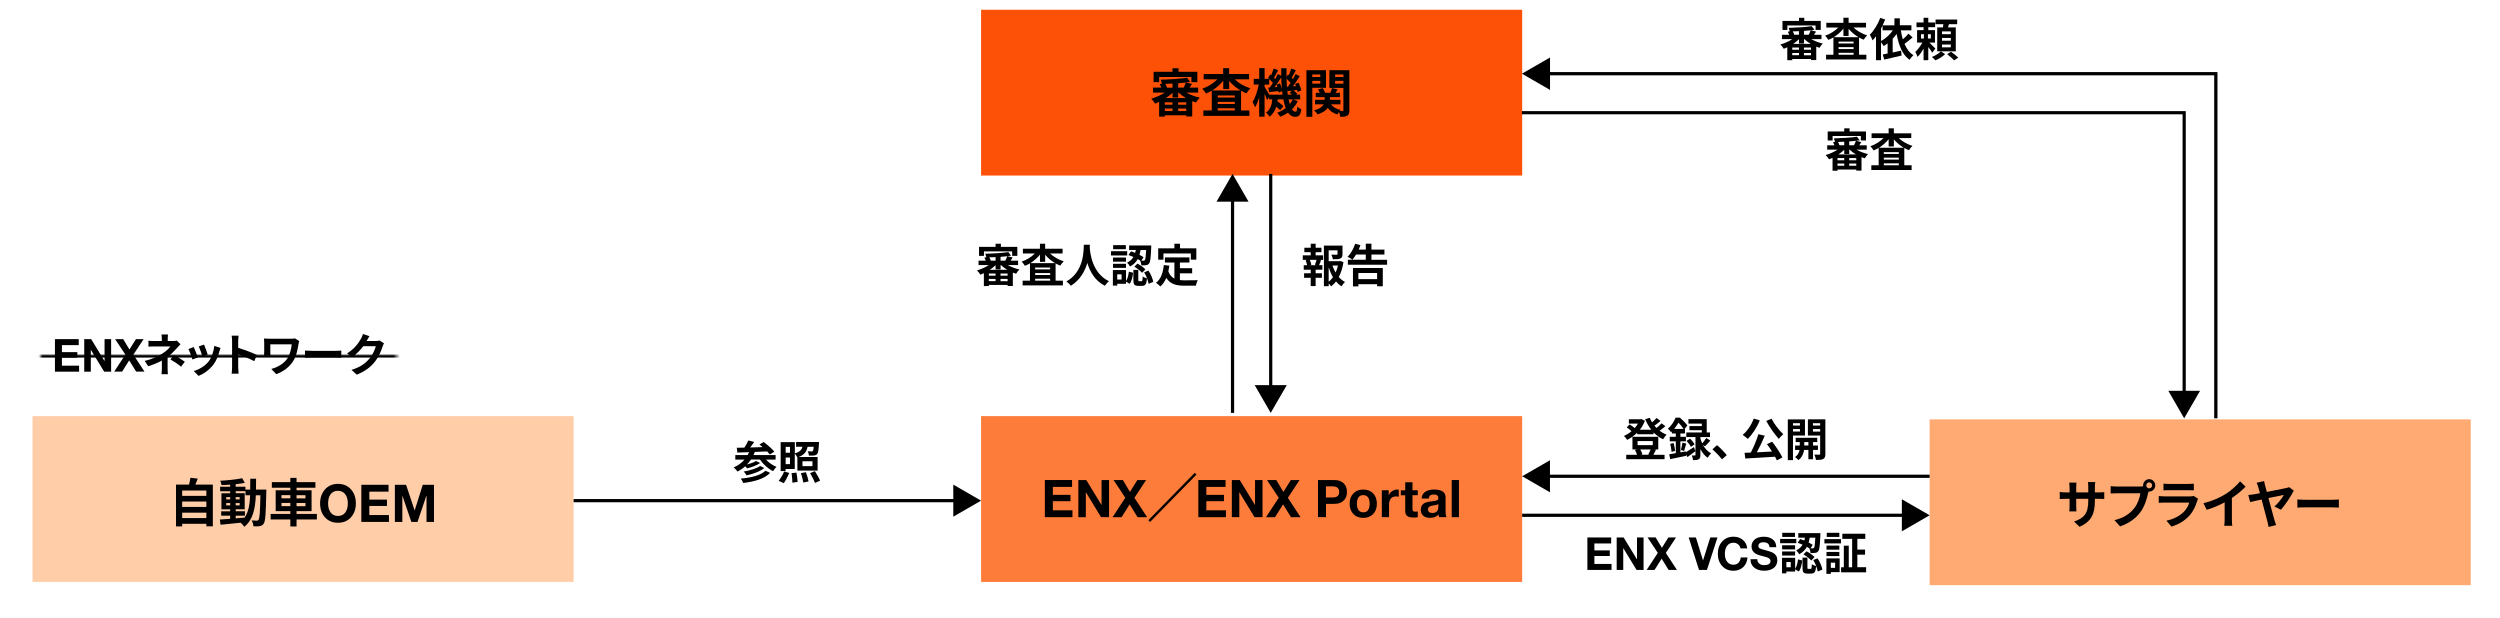
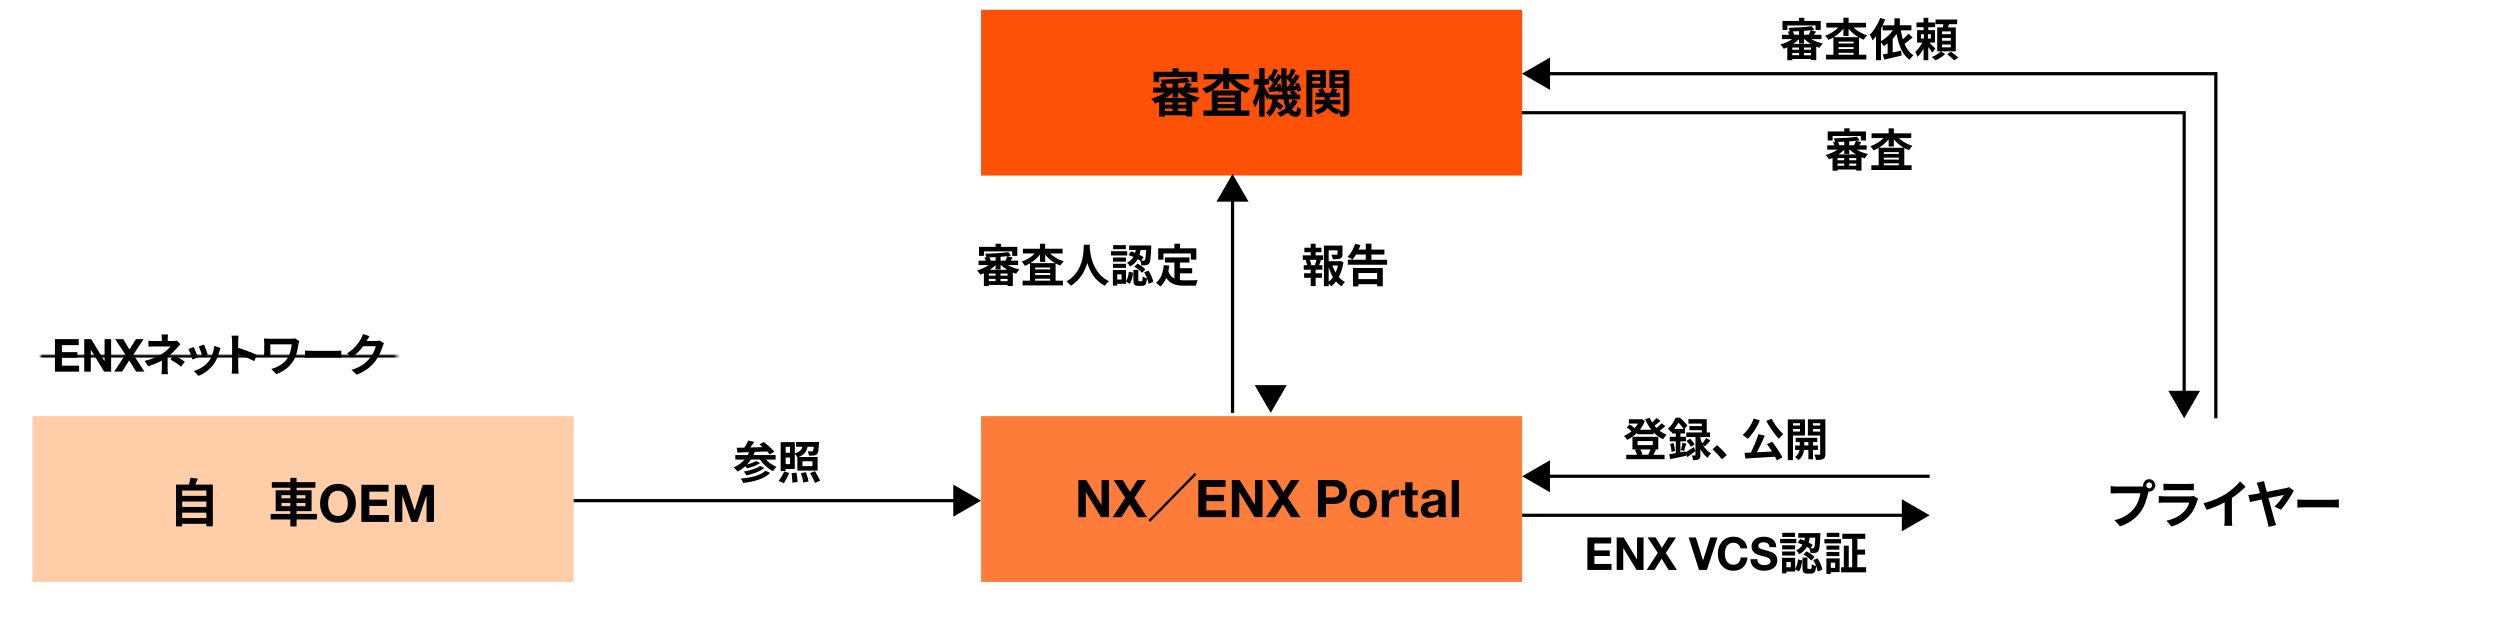
<svg xmlns="http://www.w3.org/2000/svg" version="1.1" x="0px" y="0px" viewBox="0 0 769 190" style="enable-background:new 0 0 769 190;" xml:space="preserve">
  <style type="text/css">
	.st0{filter:url(#Adobe_OpacityMaskFilter);}
	.st1{fill-rule:evenodd;clip-rule:evenodd;}
	
		.st2{mask:url(#SVGID_1_);fill-rule:evenodd;clip-rule:evenodd;fill:none;stroke:#000000;stroke-width:0.974;stroke-miterlimit:10;}
	.st3{fill:#FFAA72;}
	.st4{fill:#231815;}
	.st5{fill:#FD5108;}
	.st6{fill:#FFCDA8;}
	.st7{fill:#FE7C39;}
	.st8{fill:#FFE8D4;}
	.st9{fill:#CBD1D6;}
	.st10{fill:#DFE3E6;}
	.st11{fill:#EEEFF1;}
	.st12{fill:#B5BCC4;}
	.st13{fill:#A1A8B3;}
	.st14{fill:#FFFFFF;}
	.st15{fill-rule:evenodd;clip-rule:evenodd;fill:#FFCDA8;}
	.st16{fill-rule:evenodd;clip-rule:evenodd;fill:#FE7C39;}
	.st17{fill-rule:evenodd;clip-rule:evenodd;fill:#FD5108;}
	.st18{fill:none;stroke:#000000;stroke-width:0.99;stroke-miterlimit:10;}
	.st19{fill:none;stroke:#000000;stroke-width:0.978;stroke-miterlimit:10;}
	.st20{fill:none;stroke:#000000;stroke-width:1.001;stroke-miterlimit:10;}
	.st21{fill-rule:evenodd;clip-rule:evenodd;fill:#FFE8D4;}
	.st22{fill-rule:evenodd;clip-rule:evenodd;fill:#DFE3E6;}
	.st23{fill-rule:evenodd;clip-rule:evenodd;fill:#FBC78E;}
	.st24{fill-rule:evenodd;clip-rule:evenodd;fill:#F9B690;}
	.st25{fill-rule:evenodd;clip-rule:evenodd;fill:#FFAA72;}
	.st26{fill-rule:evenodd;clip-rule:evenodd;fill:#F79FB0;}
	.st27{fill-rule:evenodd;clip-rule:evenodd;fill:#A1A8B3;}
</style>
  <g id="template">
</g>
  <g id="object">
    <defs>
      <filter id="Adobe_OpacityMaskFilter" filterUnits="userSpaceOnUse" x="1.51" y="109.01" width="766.97" height="79.97">
        <feFlood style="flood-color:white;flood-opacity:1" result="back" />
        <feBlend in="SourceGraphic" in2="back" mode="normal" />
      </filter>
    </defs>
    <mask maskUnits="userSpaceOnUse" x="1.51" y="109.01" width="766.97" height="79.97" id="SVGID_1_">
      <g class="st0">
        <rect x="12.46" y="98" class="st1" width="109.57" height="21" />
      </g>
    </mask>
    <rect x="2" y="109.5" class="st2" width="766" height="79" />
    <polygon class="st15" points="10,128 176.45,128 176.45,179 10,179 10,128  " />
    <g>
      <path d="M65.47,149.05v12.85h-1.99v-0.78h-7.44v0.8h-1.9v-12.86h4.01c0.17-0.69,0.34-1.46,0.42-2.1l2.26,0.26    c-0.23,0.64-0.49,1.26-0.74,1.84H65.47z M56.04,150.88v1.65h7.44v-1.65H56.04z M56.04,154.28v1.65h7.44v-1.65H56.04z     M63.48,159.36v-1.66h-7.44v1.66H63.48z" />
-       <path d="M81.93,150.59c0,0-0.02,0.62-0.02,0.85c-0.14,6.54-0.27,8.86-0.77,9.6c-0.36,0.53-0.72,0.69-1.24,0.8    c-0.47,0.1-1.19,0.08-1.94,0.06c-0.03-0.53-0.23-1.3-0.55-1.82c0.69,0.06,1.28,0.08,1.58,0.08c0.23,0,0.39-0.06,0.53-0.27    c0.33-0.43,0.49-2.38,0.58-7.55H78.7c-0.2,4.29-0.92,7.58-3.56,9.71c-0.23-0.38-0.69-0.91-1.1-1.26c-2.26,0.24-4.51,0.48-6.2,0.62    l-0.22-1.6c0.88-0.06,1.97-0.14,3.18-0.22v-0.96h-2.76v-1.34h2.76v-0.62h-2.69v-4.94h2.69v-0.62h-3.09v-1.38h3.09v-0.64    c-0.91,0.06-1.8,0.11-2.65,0.13c-0.06-0.38-0.23-0.98-0.41-1.34c2.32-0.13,5.03-0.4,6.75-0.78l0.81,1.42    c-0.83,0.18-1.8,0.32-2.82,0.43v0.78h3.01v0.88h1.47c0.02-1.06,0.02-2.16,0.02-3.34h1.79c0,1.17,0,2.29-0.03,3.34H81.93z     M69.59,153.61h1.22v-0.7h-1.22V153.61z M70.81,155.47v-0.72h-1.22v0.72H70.81z M72.5,159.44c0.89-0.06,1.82-0.14,2.73-0.22    c1.22-1.73,1.6-4.02,1.71-6.88h-1.43v-1.25H72.5v0.62h2.77v4.94H72.5v0.62h2.84v1.34H72.5V159.44z M73.72,153.61v-0.7H72.5v0.7    H73.72z M72.5,154.75v0.72h1.22v-0.72H72.5z" />
      <path d="M97.47,159.79h-6.25v2.16h-1.91v-2.16h-6.06v-1.71h6.06v-0.86H84.8v-6.42h4.51v-0.77h-5.69v-1.73h5.69V147h1.91v1.3h5.8    v1.73h-5.8v0.77h4.62v6.42h-4.62v0.86h6.25V159.79z M86.58,153.29h2.73v-0.98h-2.73V153.29z M89.31,155.69v-0.98h-2.73v0.98H89.31    z M91.22,152.32v0.98h2.74v-0.98H91.22z M93.96,154.72h-2.74v0.98h2.74V154.72z" />
      <path d="M103.96,148.84c1.65,0,2.98,0.56,3.99,1.68c1.01,1.12,1.51,2.57,1.51,4.35c0,1.74-0.51,3.16-1.52,4.27    c-1.01,1.11-2.34,1.66-3.98,1.66c-1.65,0-2.98-0.55-3.99-1.66c-1.01-1.11-1.51-2.53-1.51-4.27c0-1.77,0.51-3.22,1.52-4.34    C100.99,149.41,102.32,148.84,103.96,148.84z M100.92,154.88c0,1.15,0.27,2.08,0.8,2.78c0.53,0.7,1.28,1.05,2.24,1.05    c0.94,0,1.68-0.34,2.22-1.03c0.54-0.69,0.81-1.62,0.81-2.79c0-1.23-0.27-2.19-0.81-2.88c-0.54-0.69-1.29-1.04-2.25-1.04    c-0.94,0-1.68,0.35-2.22,1.04C101.19,152.69,100.92,153.65,100.92,154.88z" />
      <path d="M119.52,149.12v2.11h-5.91v2.45h5.42v1.95h-5.42v2.8h6.03v2.11h-8.49v-11.42H119.52z" />
      <path d="M124.91,149.12l2.62,7.86h0.03l2.48-7.86h3.46v11.42h-2.3v-8.1h-0.03l-2.74,8.1h-1.9l-2.74-8.02h-0.03v8.02h-2.3v-11.42    H124.91z" />
    </g>
    <polygon class="st16" points="301.78,128 468.22,128 468.22,179 301.78,179 301.78,128  " />
-     <polygon class="st3" points="593.55,129 760,129 760,180 593.55,180 593.55,129  " />
    <g>
-       <path d="M639.67,162.05l-1.68-1.62c3.02-1.07,4.36-2.45,4.36-6.38v-0.61h-3.71v2.18c0,0.7,0.05,1.36,0.06,1.68h-2.19    c0.05-0.32,0.09-0.96,0.09-1.68v-2.18h-1.33c-0.78,0-1.35,0.03-1.69,0.06v-2.18c0.27,0.05,0.91,0.14,1.69,0.14h1.33v-1.58    c0-0.46-0.05-0.96-0.09-1.44h2.22c-0.05,0.3-0.09,0.82-0.09,1.44v1.58h3.71v-1.68c0-0.64-0.05-1.17-0.09-1.49h2.24    c-0.05,0.32-0.11,0.85-0.11,1.49v1.68h1.16c0.83,0,1.3-0.03,1.72-0.11v2.13c-0.34-0.03-0.89-0.05-1.72-0.05h-1.16v0.53    C644.38,157.94,643.44,160.35,639.67,162.05z" />
      <path d="M661.1,147.39c1.02,0,1.86,0.86,1.86,1.92c0,1.04-0.85,1.9-1.86,1.9c-0.06,0-0.14,0-0.2-0.02    c-0.05,0.18-0.08,0.34-0.13,0.48c-0.36,1.57-1.03,4.05-2.35,5.82c-1.41,1.92-3.51,3.5-6.3,4.43l-1.71-1.92    c3.1-0.74,4.87-2.13,6.14-3.76c1.03-1.33,1.63-3.14,1.83-4.51h-7.28c-0.72,0-1.47,0.03-1.86,0.06v-2.26    c0.45,0.06,1.35,0.13,1.86,0.13h7.25c0.22,0,0.56-0.02,0.89-0.06c-0.02-0.1-0.03-0.19-0.03-0.3    C659.22,148.26,660.07,147.39,661.1,147.39z M661.1,150.22c0.49,0,0.89-0.42,0.89-0.91c0-0.51-0.41-0.93-0.89-0.93    c-0.5,0-0.91,0.42-0.91,0.93C660.19,149.81,660.6,150.22,661.1,150.22z" />
      <path d="M675.85,154.08c-0.47,1.55-1.14,3.1-2.32,4.43c-1.58,1.79-3.59,2.88-5.59,3.46l-1.55-1.81c2.35-0.5,4.23-1.55,5.42-2.8    c0.85-0.88,1.33-1.87,1.61-2.77h-7.57c-0.38,0-1.16,0.02-1.82,0.08v-2.08c0.66,0.05,1.33,0.1,1.82,0.1h7.75    c0.5,0,0.92-0.06,1.14-0.16l1.39,0.88C676.04,153.62,675.91,153.9,675.85,154.08z M667.11,148.85h6.03c0.49,0,1.25-0.02,1.69-0.08    v2.06c-0.42-0.03-1.16-0.05-1.72-0.05h-6c-0.5,0-1.18,0.02-1.63,0.05v-2.06C665.92,148.83,666.57,148.85,667.11,148.85z" />
      <path d="M684.63,151.95c1.61-1.02,3.4-2.62,4.42-3.89l1.69,1.65c-1.19,1.2-2.69,2.45-4.21,3.47v6.46c0,0.7,0.03,1.7,0.14,2.1    h-2.48c0.06-0.38,0.11-1.39,0.11-2.1v-5.12c-1.61,0.86-3.6,1.73-5.53,2.3l-0.99-2.02C680.59,154.08,682.89,153.04,684.63,151.95z" />
      <path d="M696.75,149.41c0.14,0.51,0.33,1.17,0.53,1.9c2.41-0.46,5.17-1.01,5.92-1.18c0.33-0.05,0.69-0.18,0.92-0.29l1.44,1.06    c-0.74,1.63-2.65,4.42-3.93,5.89l-2.02-0.98c1.17-0.99,2.43-2.69,2.91-3.57c-0.47,0.08-2.55,0.51-4.75,0.96    c0.74,2.72,1.55,5.74,1.86,6.82c0.11,0.34,0.34,1.1,0.5,1.5l-2.33,0.56c-0.08-0.45-0.19-1.09-0.34-1.63    c-0.28-0.98-1.08-4.11-1.79-6.8c-1.6,0.34-2.98,0.64-3.54,0.78l-0.55-2.16c0.61-0.06,1.16-0.13,1.77-0.22    c0.25-0.05,0.92-0.16,1.8-0.34c-0.2-0.75-0.38-1.39-0.49-1.79c-0.2-0.72-0.36-1.1-0.53-1.41l2.3-0.53    C696.52,148.38,696.61,148.9,696.75,149.41z" />
      <path d="M709.19,153.73h8.41c0.74,0,1.43-0.06,1.83-0.1v2.51c-0.38-0.02-1.17-0.08-1.83-0.08h-8.41c-0.89,0-1.94,0.03-2.52,0.08    v-2.51C707.23,153.68,708.37,153.73,709.19,153.73z" />
    </g>
    <polygon class="st17" points="301.78,3 468.22,3 468.22,54 301.78,54 301.78,3  " />
    <g>
      <path d="M364.94,28.49c1.21,0.69,2.68,1.23,4.09,1.55c-0.39,0.37-0.89,1.04-1.14,1.5c-0.39-0.11-0.77-0.26-1.16-0.42v4.7h-1.83    v-0.37h-6.6v0.42h-1.75v-4.53c-0.42,0.19-0.83,0.38-1.24,0.53c-0.27-0.46-0.8-1.15-1.19-1.5c1.43-0.42,2.96-1.09,4.18-1.89h-3.63    v-1.54h2.54c-0.13-0.35-0.3-0.75-0.49-1.07l0.66-0.13c-0.05-0.37-0.22-0.91-0.38-1.23c2.82-0.06,6.13-0.27,8.13-0.59l0.96,1.26    c-0.41,0.06-0.83,0.13-1.28,0.18l1.85,0.46c-0.27,0.4-0.52,0.78-0.74,1.12h2.63v1.54H364.94z M356.57,25.26h-1.72v-3.17h5.81V21    h1.86v1.09h5.78v3.17h-1.82v-1.57h-9.92V25.26z M360.66,31.47h-2.37v0.75h2.37V31.47z M358.3,34.16h2.37v-0.78h-2.37V34.16z     M360.66,25.71c-0.74,0.05-1.49,0.06-2.21,0.08c0.23,0.37,0.42,0.82,0.52,1.17h1.69V25.71z M364.8,30.17    c-0.83-0.5-1.61-1.06-2.26-1.68h-0.13v1.52h-1.75v-1.47c-0.6,0.58-1.28,1.14-2.04,1.63H364.8z M364.89,31.47h-2.49v0.75h2.49    V31.47z M364.89,34.16v-0.78h-2.49v0.78H364.89z M364.09,26.96c0.25-0.5,0.53-1.12,0.67-1.57c-0.74,0.08-1.54,0.16-2.35,0.22v1.34    H364.09z" />
      <path d="M379.8,24.41c1.25,1.2,3.02,2.21,4.81,2.77c-0.39,0.34-0.92,1.04-1.21,1.52c-0.56-0.21-1.11-0.48-1.65-0.78v6.06h2.57    v1.66h-14.16v-1.66h2.58v-6.1c-0.58,0.34-1.16,0.64-1.77,0.88c-0.27-0.43-0.77-1.12-1.16-1.47c1.72-0.58,3.45-1.65,4.65-2.88    h-4.21v-1.65h6v-1.78h1.83v1.78h6.13v1.65H379.8z M381.59,27.82c-1.33-0.77-2.54-1.79-3.49-2.94v2.51h-1.83v-2.58    c-0.92,1.17-2.1,2.21-3.4,3.01H381.59z M379.83,29.37h-5.26v0.64h5.26V29.37z M374.57,32h5.26v-0.67h-5.26V32z M379.83,33.98    v-0.67h-5.26v0.67H379.83z" />
      <path d="M399.19,31.13c-0.45,0.93-1.05,1.76-1.77,2.48c0.31,0.48,0.66,0.74,1.05,0.74c0.39,0,0.53-0.3,0.61-1.57    c0.34,0.37,0.85,0.69,1.21,0.86c-0.28,1.81-0.72,2.29-1.94,2.29c-0.88,0-1.58-0.46-2.15-1.28c-0.72,0.51-1.52,0.93-2.37,1.26    c-0.2-0.35-0.66-0.91-0.97-1.22c0.99-0.37,1.86-0.85,2.62-1.44c-0.3-0.77-0.53-1.66-0.72-2.69h-1.77    c-0.02,0.21-0.05,0.42-0.08,0.61c0.69,0.46,1.46,1.04,1.86,1.47l-1,1.26c-0.27-0.3-0.72-0.7-1.21-1.09    c-0.36,1.22-0.97,2.29-2.08,3.07c-0.2-0.38-0.67-0.98-1.05-1.25c1.38-0.94,1.77-2.46,1.93-4.08h-0.97v-0.72l-0.63,0.94    c-0.16-0.48-0.47-1.22-0.78-1.92v7.04h-1.66v-5.9c-0.36,1.17-0.78,2.24-1.25,3.01c-0.17-0.5-0.53-1.18-0.78-1.62    c0.81-1.26,1.55-3.49,1.91-5.39h-1.55v-1.73h1.68v-3.3h1.66v3.3h1.39c-0.11-0.11-0.23-0.21-0.34-0.3l0.69-1.04l0.27,0.21    c0.28-0.67,0.6-1.47,0.77-2.06l1.38,0.54c-0.44,0.77-0.89,1.65-1.27,2.29c0.14,0.14,0.28,0.29,0.39,0.42    c0.31-0.54,0.58-1.07,0.8-1.55l1.05,0.53c-0.02-0.75-0.03-1.52-0.03-2.3h1.64c-0.02,0.9-0.02,1.76,0,2.61l0.45-0.67l0.25,0.19    c0.3-0.66,0.6-1.46,0.77-2.05l1.39,0.53c-0.44,0.8-0.89,1.66-1.28,2.29c0.14,0.14,0.28,0.29,0.41,0.42    c0.3-0.53,0.58-1.07,0.8-1.54l1.27,0.64c-0.63,1.01-1.38,2.18-2.07,3.12l0.94-0.06c-0.08-0.22-0.17-0.45-0.27-0.66l1.05-0.38    c0.36,0.75,0.72,1.74,0.81,2.37l-1.11,0.48c-0.03-0.18-0.06-0.4-0.13-0.62l-1.16,0.16c0.45,0.3,0.94,0.7,1.19,1.01l-0.3,0.27h1.19    v1.47h-2.19L399.19,31.13z M394.51,29.1c-0.03-0.34-0.08-0.69-0.13-1.04l-1.07,0.43c-0.02-0.14-0.03-0.3-0.06-0.48    c-1.02,0.11-1.99,0.24-2.87,0.34l-0.25-1.41l0.49-0.03c0.3-0.42,0.63-0.9,0.94-1.41c-0.3-0.37-0.74-0.82-1.16-1.18v1.7h-1.43v0.69    c0.33,0.5,1.08,1.73,1.46,2.4H394.51z M393.72,25.68c0.25,0.54,0.49,1.23,0.61,1.79c-0.11-1.17-0.19-2.4-0.22-3.68    c-0.63,0.99-1.36,2.11-2.04,3.01l0.85-0.06c-0.08-0.26-0.16-0.5-0.25-0.72L393.72,25.68z M396.2,26.65    c0.25-0.34,0.52-0.74,0.78-1.15c-0.33-0.42-0.8-0.9-1.25-1.3c0.02,0.86,0.06,1.68,0.13,2.48L396.2,26.65z M397.45,29.1    c-0.23-0.21-0.5-0.42-0.75-0.59l0.7-0.62c-0.49,0.05-0.94,0.11-1.38,0.16l-0.09-0.45c0.05,0.53,0.11,1.02,0.19,1.5H397.45z     M396.37,30.57c0.11,0.53,0.23,1.02,0.36,1.46c0.36-0.45,0.67-0.93,0.91-1.46H396.37z" />
      <path d="M403.67,27v8.93h-1.82V21.6h6.03V27H403.67z M403.67,22.91v0.78h2.46v-0.78H403.67z M406.13,25.71v-0.83h-2.46v0.83    H406.13z M415.06,33.92c0,0.88-0.14,1.36-0.64,1.66c-0.5,0.3-1.19,0.35-2.16,0.35c-0.03-0.4-0.2-1.01-0.38-1.49    c-0.19,0.27-0.38,0.54-0.49,0.77c-1.3-0.38-2.27-1.06-2.96-2.02c-0.55,0.75-1.5,1.46-3.13,2c-0.22-0.35-0.71-0.93-1.08-1.23    c1.75-0.48,2.58-1.17,2.96-1.87h-2.68V30.7h2.96v-0.83h-2.74v-1.33h1.22c-0.14-0.35-0.31-0.72-0.52-1.04l1.43-0.4    c0.31,0.42,0.61,0.99,0.75,1.44h1.63c0.19-0.48,0.41-1.06,0.53-1.46l1.71,0.45c-0.23,0.35-0.47,0.7-0.67,1.01h1.36v1.33h-3.04    v0.83h3.2v1.39h-2.91c0.63,0.86,1.66,1.49,2.99,1.74c-0.09,0.1-0.2,0.21-0.3,0.34c0.38,0.02,0.74,0.02,0.88,0    c0.19,0,0.25-0.08,0.25-0.27v-6.85h-4.31V21.6h6.14V33.92z M410.69,22.91v0.78h2.54v-0.78H410.69z M413.22,25.74v-0.86h-2.54v0.86    H413.22z" />
    </g>
    <g>
-       <path d="M329.77,147.66v2.11h-5.91v2.45h5.42v1.95h-5.42v2.8h6.03v2.11h-8.49v-11.42H329.77z" />
      <path d="M334.14,147.66l4.67,7.66h0.03v-7.66h2.3v11.42h-2.46l-4.65-7.65H334v7.65h-2.3v-11.42H334.14z" />
      <path d="M345.39,147.66l2.19,3.65l2.27-3.65h2.69l-3.59,5.46l3.9,5.97h-2.93l-2.44-3.95l-2.49,3.95h-2.77l3.92-5.98l-3.6-5.44    H345.39z" />
      <path d="M368.03,145.99l-14.26,14.56l-0.53-0.54l14.26-14.56L368.03,145.99z" />
      <path d="M376.98,147.66v2.11h-5.91v2.45h5.42v1.95h-5.42v2.8h6.03v2.11h-8.49v-11.42H376.98z" />
      <path d="M381.35,147.66l4.67,7.66h0.03v-7.66h2.3v11.42h-2.46l-4.65-7.65h-0.03v7.65h-2.3v-11.42H381.35z" />
      <path d="M392.59,147.66l2.19,3.65l2.27-3.65h2.69l-3.59,5.46l3.9,5.97h-2.93l-2.44-3.95l-2.49,3.95h-2.77l3.92-5.98l-3.6-5.44    H392.59z" />
      <path d="M410.47,147.66c1.19,0,2.13,0.33,2.82,0.99c0.69,0.66,1.03,1.55,1.03,2.67c0,1.13-0.34,2.02-1.03,2.68    s-1.62,0.98-2.8,0.98h-2.62v4.1h-2.46v-11.42H410.47z M409.82,153.03c0.71,0,1.24-0.13,1.59-0.4c0.35-0.27,0.52-0.7,0.52-1.31    c0-0.59-0.17-1.02-0.51-1.3c-0.34-0.28-0.87-0.42-1.59-0.42h-1.97v3.42H409.82z" />
      <path d="M419.33,150.58c1.29,0,2.32,0.4,3.07,1.21c0.75,0.81,1.13,1.86,1.13,3.16c0,1.31-0.38,2.37-1.15,3.16    c-0.77,0.79-1.78,1.19-3.05,1.19c-1.28,0-2.3-0.4-3.05-1.21c-0.75-0.81-1.13-1.85-1.13-3.14c0-1.33,0.38-2.39,1.15-3.18    C417.07,150.98,418.08,150.58,419.33,150.58z M417.38,154.95c0,0.84,0.17,1.49,0.5,1.95c0.33,0.46,0.82,0.69,1.46,0.69    c0.66,0,1.15-0.23,1.48-0.7c0.33-0.47,0.49-1.11,0.49-1.94c0-0.85-0.17-1.51-0.51-1.97c-0.34-0.46-0.83-0.69-1.48-0.69    c-0.63,0-1.11,0.23-1.44,0.69C417.54,153.44,417.38,154.1,417.38,154.95z" />
      <path d="M429.77,150.58c0.19,0,0.35,0.03,0.49,0.08v2.11c-0.24-0.05-0.51-0.08-0.8-0.08c-1.46,0-2.19,0.89-2.19,2.66v3.73h-2.22    v-8.27h2.11v1.54h0.03c0.22-0.53,0.57-0.96,1.04-1.28C428.71,150.74,429.22,150.58,429.77,150.58z" />
      <path d="M434.48,148.33v2.48h1.63v1.52h-1.63v4.1c0,0.38,0.06,0.64,0.19,0.77s0.38,0.19,0.75,0.19c0.27,0,0.5-0.02,0.69-0.06v1.78    c-0.31,0.05-0.75,0.08-1.32,0.08c-0.86,0-1.49-0.15-1.91-0.45c-0.42-0.3-0.63-0.82-0.63-1.55v-4.85h-1.35v-1.52h1.35v-2.48H434.48    z" />
      <path d="M441.12,150.58c2.36,0.01,3.54,0.79,3.54,2.35v4.38c0,0.81,0.09,1.4,0.28,1.76h-2.26c-0.08-0.26-0.14-0.52-0.16-0.8    c-0.66,0.68-1.57,1.02-2.73,1.02c-0.85,0-1.52-0.22-2.01-0.66c-0.5-0.44-0.74-1.05-0.74-1.82c0-0.76,0.23-1.34,0.7-1.76    c0.48-0.44,1.35-0.71,2.62-0.83c0.9-0.1,1.47-0.22,1.71-0.36c0.24-0.14,0.36-0.37,0.36-0.66c0-0.37-0.11-0.65-0.33-0.83    c-0.22-0.18-0.59-0.27-1.1-0.27c-0.47,0-0.83,0.1-1.07,0.3c-0.24,0.2-0.38,0.51-0.42,0.95h-2.22c0.05-0.91,0.42-1.59,1.1-2.06    C439.07,150.82,439.98,150.58,441.12,150.58z M439.27,156.73c0,0.7,0.45,1.06,1.36,1.06c1.19-0.01,1.79-0.63,1.8-1.87v-0.88    c-0.18,0.18-0.63,0.31-1.35,0.4c-0.63,0.07-1.09,0.21-1.38,0.39C439.42,156.01,439.27,156.31,439.27,156.73z" />
      <path d="M448.77,147.66v11.42h-2.22v-11.42H448.77z" />
    </g>
    <g>
      <g>
        <line class="st18" x1="176.45" y1="154" x2="294.68" y2="154" />
        <g>
          <polygon points="293.23,158.93 301.78,154 293.23,149.07     " />
        </g>
      </g>
    </g>
    <g>
      <g>
        <line class="st18" x1="468.22" y1="158.5" x2="586.45" y2="158.5" />
        <g>
          <polygon points="585.01,163.43 593.55,158.5 585.01,153.57     " />
        </g>
      </g>
    </g>
    <g>
      <g>
        <line class="st18" x1="593.55" y1="146.5" x2="475.32" y2="146.5" />
        <g>
          <polygon points="476.77,141.57 468.22,146.5 476.77,151.43     " />
        </g>
      </g>
    </g>
    <g>
      <g>
        <line class="st18" x1="379.13" y1="127" x2="379.13" y2="60.6" />
        <g>
          <polygon points="384.06,62.04 379.13,53.5 374.19,62.04     " />
        </g>
      </g>
    </g>
    <g>
      <g>
-         <line class="st18" x1="390.87" y1="53.5" x2="390.87" y2="119.9" />
        <g>
          <polygon points="385.94,118.46 390.87,127 395.81,118.46     " />
        </g>
      </g>
    </g>
    <g>
      <g>
        <polyline class="st19" points="468.14,34.67 538.41,34.67 671.85,34.67 671.85,121.65    " />
        <g>
          <polygon points="666.98,120.22 671.85,128.67 676.73,120.22     " />
        </g>
      </g>
    </g>
    <g>
      <g>
        <polyline class="st20" points="475.32,22.67 676.58,22.67 681.59,22.67 681.59,128.67    " />
        <g>
          <polygon points="476.79,27.66 468.14,22.67 476.79,17.68     " />
        </g>
      </g>
    </g>
    <g>
      <path d="M235.6,141.36c0.88,0.94,2.06,1.78,3.26,2.25c-0.36,0.31-0.81,0.91-1.06,1.32c-1.55-0.76-3.03-2.09-4.04-3.57h-2.78    c-0.37,0.55-0.77,1.06-1.22,1.53c1.04-0.28,2.15-0.67,2.8-1.09l1.26,0.62c-1.07,0.77-2.67,1.33-4.02,1.64    c-0.15-0.18-0.36-0.43-0.56-0.64c-0.71,0.64-1.51,1.19-2.37,1.64c-0.23-0.35-0.84-0.99-1.19-1.29c1.32-0.56,2.44-1.37,3.32-2.39    h-2.82v-1.4h3.8c0.15-0.28,0.29-0.59,0.42-0.9c-1.34,0.06-2.56,0.1-3.59,0.13l-0.18-1.48c0.69-0.01,1.48-0.03,2.34-0.04    c0.47-0.69,0.93-1.53,1.22-2.2l1.8,0.46c-0.38,0.56-0.81,1.16-1.22,1.69c1.22-0.04,2.51-0.07,3.8-0.11    c-0.33-0.29-0.66-0.56-0.97-0.8l1.29-0.77c1.12,0.84,2.59,2.09,3.3,2.97l-1.4,0.85c-0.21-0.28-0.48-0.59-0.81-0.92    c-1.26,0.06-2.56,0.11-3.8,0.15c-0.12,0.34-0.26,0.66-0.41,0.97h6.81v1.4H235.6z M236.89,145.46c-1.78,1.85-4.81,2.67-8.28,3.11    c-0.15-0.42-0.45-0.99-0.75-1.36c3.18-0.28,6.14-0.97,7.59-2.41L236.89,145.46z M235.1,143.96c-1.34,1.09-3.47,1.83-5.47,2.27    c-0.18-0.36-0.53-0.87-0.86-1.18c1.81-0.31,3.96-0.92,5.04-1.72L235.1,143.96z" />
      <path d="M239.52,147.91c0.56-0.69,1.26-1.85,1.69-2.88l1.58,0.45c-0.45,1.06-1.11,2.31-1.69,3.14L239.52,147.91z M241.67,144.9    h-1.54v-8.9h4.36v3.46c1.55-0.43,2.1-1.11,2.34-2.04h-1.95v-1.46h7.06c0,0-0.01,0.36-0.03,0.56c-0.11,1.9-0.23,2.79-0.55,3.14    c-0.26,0.29-0.58,0.41-0.95,0.45c-0.34,0.04-0.96,0.06-1.58,0.03c-0.03-0.42-0.18-0.97-0.4-1.33c0.52,0.04,0.97,0.06,1.19,0.06    c0.19,0,0.3-0.03,0.41-0.14c0.12-0.13,0.21-0.5,0.27-1.3h-1.89c-0.29,1.46-0.95,2.49-2.78,3.15h5.87v4.17h-6.22v-4.06l-0.03,0.01    c-0.14-0.35-0.47-0.85-0.78-1.16v4.72h-2.82V144.9z M241.67,137.45v1.82H243v-1.82H241.67z M243,142.76v-2.03h-1.33v2.03H243z     M244.98,145.37c0.18,0.92,0.34,2.11,0.36,2.86l-1.6,0.25c0-0.73-0.11-1.97-0.26-2.93L244.98,145.37z M247.9,145.25    c0.34,0.9,0.69,2.07,0.81,2.84l-1.63,0.34c-0.08-0.73-0.4-1.96-0.71-2.9L247.9,145.25z M246.84,143.39h3.07v-1.5h-3.07V143.39z     M250.67,144.93c0.56,0.9,1.27,2.13,1.59,2.93l-1.58,0.69c-0.27-0.78-0.93-2.07-1.49-3.02L250.67,144.93z" />
    </g>
    <g>
      <path d="M24.22,104.32v1.85h-5.17v2.14h4.74v1.71h-4.74v2.45h5.28v1.85H16.9v-10H24.22z" />
      <path d="M28.05,104.32l4.08,6.71h0.03v-6.71h2.02v10h-2.15l-4.07-6.69h-0.03v6.69h-2.02v-10H28.05z" />
      <path d="M37.9,104.32l1.92,3.19l1.99-3.19h2.36l-3.14,4.77l3.41,5.22h-2.56l-2.14-3.46l-2.18,3.46h-2.43l3.43-5.24l-3.15-4.76    H37.9z" />
      <path d="M51.59,104.17v0.73h1.64c0.42,0,0.81-0.04,1.14-0.14l1.14,1.13c-0.36,0.35-0.77,0.83-1.07,1.16    c-0.7,0.81-1.74,1.86-2.88,2.74c0,1.12-0.01,2.65-0.01,3.53c0,0.56,0.05,1.36,0.1,1.79h-1.97c0.05-0.39,0.11-1.23,0.11-1.79v-2.39    c-1.26,0.69-2.73,1.26-4.21,1.72L44.51,111c2.65-0.6,4.4-1.57,5.59-2.34c1.06-0.7,1.91-1.51,2.3-2.09h-4.96    c-0.49,0-1.36,0.01-1.78,0.06v-1.83c0.52,0.08,1.27,0.1,1.75,0.1h2.37v-0.73c0-0.43-0.03-0.94-0.08-1.29h1.96    C51.63,103.22,51.59,103.74,51.59,104.17z M52.42,110.57l1.14-1.34c1.26,0.7,1.97,1.11,3.29,2.03l-1.15,1.54    C54.51,111.83,53.61,111.24,52.42,110.57z" />
      <path d="M60.87,109.94l-1.67,0.64c-0.23-0.76-0.92-2.62-1.25-3.23l1.64-0.6C59.93,107.46,60.59,109.15,60.87,109.94z M67.5,108.05    c-0.36,1.41-0.93,2.87-1.86,4.1c-1.27,1.68-2.99,2.86-4.59,3.47l-1.44-1.5c1.51-0.41,3.41-1.47,4.55-2.93    c0.93-1.19,1.59-3.05,1.75-4.8l1.92,0.63C67.66,107.47,67.58,107.77,67.5,108.05z M63.9,109.07l-1.65,0.59    c-0.16-0.69-0.77-2.38-1.11-3.11l1.63-0.55C63.03,106.61,63.7,108.43,63.9,109.07z" />
      <path d="M71.39,104.93c0-0.49-0.04-1.19-0.14-1.68h2.14c-0.05,0.49-0.12,1.11-0.12,1.68V107c1.84,0.55,4.47,1.54,5.73,2.17    l-0.78,1.93c-1.41-0.76-3.47-1.57-4.95-2.09v3.96c0,0.41,0.07,1.39,0.12,1.96h-2.14c0.08-0.56,0.14-1.4,0.14-1.96V104.93z" />
      <path d="M91.81,105.88c-0.25,1.47-0.56,3.5-1.63,5.19c-1.14,1.83-3,3.23-5.2,4.02l-1.54-1.6c1.85-0.46,3.96-1.62,5.04-3.37    c0.69-1.13,1.11-2.69,1.25-4.2h-6.58v2.34c0,0.21,0.01,0.71,0.05,1.15H81.2c0.04-0.43,0.07-0.77,0.07-1.15v-2.95    c0-0.38-0.03-0.81-0.07-1.18c0.44,0.03,1.04,0.06,1.69,0.06h6.55c0.47,0,0.93-0.03,1.3-0.1l1.32,0.85    C91.97,105.15,91.85,105.68,91.81,105.88z" />
      <path d="M96.02,107.92h7.36c0.64,0,1.25-0.06,1.6-0.08v2.2c-0.33-0.01-1.03-0.07-1.6-0.07h-7.36c-0.78,0-1.7,0.03-2.21,0.07v-2.2    C94.3,107.88,95.3,107.92,96.02,107.92z" />
      <path d="M112.81,104.83c-0.01,0.03-0.03,0.04-0.04,0.07h2.76c0.42,0,0.88-0.07,1.19-0.17l1.4,0.88c-0.15,0.27-0.34,0.66-0.45,1.01    c-0.37,1.25-1.15,3.11-2.39,4.68c-1.3,1.62-2.96,2.91-5.54,3.95l-1.62-1.48c2.81-0.85,4.33-2.07,5.52-3.46    c0.93-1.09,1.73-2.77,1.95-3.82h-3.85c-0.92,1.22-2.11,2.45-3.45,3.39l-1.54-1.16c2.4-1.5,3.59-3.3,4.28-4.51    c0.21-0.35,0.49-0.99,0.62-1.47l2,0.67C113.33,103.89,112.97,104.52,112.81,104.83z" />
    </g>
    <g>
      <path d="M512.27,131.08c-0.55,0.49-1.18,1.01-1.77,1.43c0.66,0.49,1.38,0.91,2.15,1.22c-0.37,0.31-0.84,0.95-1.08,1.39    c-1.1-0.5-2.08-1.23-2.93-2.11v0.57h-5.04v-0.48c-0.93,0.92-2,1.67-3.1,2.21c-0.22-0.36-0.64-0.94-0.97-1.22    c0.8-0.34,1.59-0.84,2.32-1.44c-0.38-0.39-0.97-0.85-1.47-1.18l0.89-0.91c0.52,0.31,1.17,0.74,1.55,1.13    c0.4-0.43,0.74-0.91,1.03-1.39h-2.81v-1.34h3.59l0.27-0.07l1.06,0.56c-0.37,1.02-0.9,1.93-1.55,2.73h3.52    c-0.75-0.95-1.38-2.04-1.88-3.23l1.4-0.45c0.21,0.49,0.44,0.97,0.73,1.41c0.51-0.42,1.01-0.91,1.37-1.33l1.23,0.9    c-0.59,0.5-1.27,1.04-1.88,1.46c0.21,0.25,0.42,0.49,0.64,0.71c0.56-0.45,1.15-0.99,1.54-1.44L512.27,131.08z M509.38,138.36    c-0.29,0.57-0.56,1.12-0.8,1.53h3.44v1.37h-11.79v-1.37h3.32c-0.14-0.46-0.37-1.02-0.63-1.46l0.71-0.18h-1.49v-3.88h7.94v3.88    h-1.23L509.38,138.36z M503.72,136.93h4.67v-1.25h-4.67V136.93z M504.54,138.25c0.3,0.48,0.55,1.06,0.66,1.48l-0.52,0.15h2.7    l-0.37-0.08c0.23-0.42,0.52-1.05,0.71-1.55H504.54z" />
      <path d="M518.56,139.12c0.69-0.41,1.59-0.99,2.48-1.6l0.49,1.26c-0.81,0.63-1.69,1.27-2.47,1.82l-0.45-0.8l0.04,0.41    c-1.7,0.36-3.51,0.76-4.89,1.02l-0.3-1.51c0.58-0.08,1.26-0.2,2.02-0.32v-3.65h-1.86v-1.4h1.86v-1.02h-1.21v-0.63    c-0.08,0.08-0.18,0.17-0.26,0.25c-0.21-0.32-0.66-0.87-0.97-1.08c1.15-0.99,1.95-2.31,2.37-3.39h1.34    c0.81,0.69,1.81,1.68,2.29,2.41l-0.86,1.05h0.12v1.39h-1.41v1.02h1.7v1.4h-1.7v3.39l1.64-0.29L518.56,139.12z M514.79,136.27    c0.22,0.77,0.41,1.76,0.48,2.41l-1.1,0.31c-0.03-0.67-0.22-1.68-0.42-2.45L514.79,136.27z M517.86,131.93    c-0.38-0.57-0.99-1.36-1.56-1.92c-0.34,0.6-0.78,1.26-1.33,1.92H517.86z M517.04,138.43c0.18-0.62,0.4-1.61,0.48-2.27l1.18,0.29    c-0.25,0.78-0.47,1.68-0.67,2.25L517.04,138.43z M523.82,136.85c0.58,1.04,1.4,2.02,2.51,2.6c-0.33,0.29-0.81,0.94-1.04,1.37    c-0.97-0.64-1.71-1.65-2.25-2.7v1.83c0,0.7-0.1,1.09-0.52,1.32c-0.42,0.24-0.96,0.27-1.73,0.27c-0.04-0.42-0.21-1.01-0.38-1.44    c0.38,0.03,0.8,0.01,0.93,0.01c0.15,0,0.19-0.04,0.19-0.18v-5.49h-2.82v-1.41h4.77v-0.71h-3.81v-1.26h3.81v-0.76h-4.11v-1.37h5.62    v4.1H526v1.41h-2.96v0.46c0.14,0.48,0.32,0.99,0.56,1.5c0.42-0.48,0.93-1.16,1.23-1.68l1.27,0.8c-0.55,0.64-1.17,1.3-1.65,1.76    L523.82,136.85z M519.85,134.93c0.55,0.49,1.15,1.23,1.41,1.76l-1.14,0.77c-0.23-0.52-0.82-1.29-1.34-1.83L519.85,134.93z" />
      <path d="M526.74,138.19l1.43-1.26c0.97,0.81,2.3,2.2,2.99,3.07l-1.47,1.29C528.85,140.24,527.68,139.03,526.74,138.19z" />
      <path d="M541.31,129.31c-0.88,2.2-2.32,4.37-3.71,5.7c-0.33-0.35-1.14-0.98-1.56-1.25c1.41-1.13,2.7-3.05,3.41-5L541.31,129.31z     M545.12,135.87c1.19,1.51,2.48,3.49,3.15,4.83l-1.7,0.91c-0.14-0.34-0.33-0.71-0.56-1.12c-3.29,0.22-6.74,0.43-9.16,0.55    l-0.22-1.76l1.91-0.07c0.88-1.67,1.82-3.91,2.34-5.65l1.96,0.46c-0.71,1.72-1.6,3.6-2.44,5.11c1.48-0.07,3.08-0.15,4.67-0.24    c-0.49-0.78-1.04-1.58-1.55-2.28L545.12,135.87z M544.93,128.79c0.8,1.64,2.36,3.6,3.61,4.77c-0.42,0.35-1.06,0.99-1.37,1.46    c-1.29-1.41-2.86-3.63-3.87-5.54L544.93,128.79z" />
      <path d="M551.52,133.95v7.59h-1.59v-12.54h5.28v4.96H551.52z M551.52,130.18v0.71h2.15v-0.71H551.52z M553.67,132.75v-0.76h-2.15    v0.76H553.67z M557.69,138.39v2.88h-1.43v-2.88h-1.32c-0.14,0.97-0.59,2.32-1.75,3.14c-0.23-0.29-0.73-0.73-1.04-0.95    c0.88-0.56,1.26-1.47,1.4-2.18h-1.38v-1.36h1.44v-1.05h-1.25v-1.32h6.62v1.32h-1.29v1.05h1.51v1.36H557.69z M556.26,137.03v-1.05    h-1.27v1.05H556.26z M561.48,139.59c0,0.85-0.15,1.32-0.64,1.58c-0.49,0.28-1.21,0.32-2.25,0.32c-0.05-0.46-0.27-1.22-0.49-1.65    c0.62,0.03,1.29,0.03,1.49,0.01c0.22,0,0.29-0.08,0.29-0.28v-5.6h-3.77v-4.98h5.37V139.59z M557.66,130.18v0.71h2.22v-0.71H557.66    z M559.88,132.77v-0.78h-2.22v0.78H559.88z" />
    </g>
    <g>
      <path d="M557.11,12.03c1.06,0.6,2.34,1.08,3.58,1.36c-0.34,0.32-0.78,0.91-1,1.32c-0.34-0.1-0.67-0.22-1.01-0.36v4.12h-1.6v-0.32    h-5.77v0.36h-1.54v-3.96c-0.37,0.17-0.73,0.34-1.08,0.46c-0.23-0.41-0.7-1.01-1.04-1.32c1.25-0.36,2.59-0.95,3.66-1.65h-3.18    v-1.34h2.22c-0.11-0.31-0.26-0.66-0.42-0.94l0.58-0.11c-0.04-0.32-0.19-0.8-0.33-1.08c2.47-0.06,5.36-0.24,7.11-0.52l0.84,1.11    c-0.36,0.06-0.73,0.11-1.12,0.15l1.62,0.41c-0.23,0.35-0.45,0.69-0.64,0.98h2.3v1.34H557.11z M549.8,9.2h-1.51V6.43h5.09V5.48H555    v0.95h5.06V9.2h-1.59V7.83h-8.68V9.2z M553.37,14.63h-2.07v0.66h2.07V14.63z M551.3,16.98h2.07V16.3h-2.07V16.98z M553.37,9.59    c-0.64,0.04-1.3,0.06-1.93,0.07c0.21,0.32,0.37,0.71,0.45,1.02h1.48V9.59z M556.99,13.5c-0.73-0.43-1.41-0.92-1.97-1.47h-0.11    v1.33h-1.54v-1.29c-0.52,0.5-1.12,0.99-1.78,1.43H556.99z M557.07,14.63h-2.18v0.66h2.18V14.63z M557.07,16.98V16.3h-2.18v0.69    H557.07z M556.37,10.68c0.22-0.43,0.47-0.98,0.59-1.37c-0.64,0.07-1.34,0.14-2.06,0.2v1.18H556.37z" />
      <path d="M570.13,8.46c1.1,1.05,2.65,1.93,4.21,2.42c-0.34,0.29-0.81,0.91-1.06,1.33c-0.49-0.18-0.97-0.42-1.44-0.69v5.31h2.25    v1.46H561.7v-1.46h2.26V11.5c-0.51,0.29-1.01,0.56-1.55,0.77c-0.23-0.38-0.67-0.98-1.01-1.29c1.51-0.5,3.02-1.44,4.07-2.52h-3.69    V7.02h5.25V5.46h1.6v1.55h5.36v1.44H570.13z M571.69,11.44c-1.17-0.67-2.22-1.57-3.06-2.58v2.2h-1.6V8.81    c-0.81,1.02-1.84,1.93-2.97,2.63H571.69z M570.16,12.8h-4.61v0.56h4.61V12.8z M565.55,15.09h4.61v-0.59h-4.61V15.09z     M570.16,16.83v-0.59h-4.61v0.59H570.16z" />
      <path d="M588.31,11.52c-0.8,0.67-1.7,1.4-2.48,1.96c0.63,1.51,1.51,2.74,2.73,3.49c-0.38,0.34-0.89,0.98-1.17,1.43    c-2.23-1.57-3.33-4.41-3.99-7.95c-0.37,0.52-0.77,1.01-1.21,1.46v4.23c0.84-0.17,1.73-0.36,2.59-0.56l0.16,1.5    c-1.86,0.46-3.84,0.91-5.35,1.25l-0.45-1.58c0.44-0.08,0.95-0.17,1.49-0.28v-3.14c-0.38,0.31-0.78,0.59-1.18,0.84    c-0.18-0.28-0.55-0.8-0.85-1.16v5.5h-1.54v-7.34c-0.34,0.46-0.7,0.88-1.06,1.25c-0.15-0.41-0.58-1.33-0.85-1.74    c1.26-1.23,2.48-3.21,3.22-5.18l1.51,0.5c-0.23,0.59-0.49,1.19-0.78,1.79h3.63V5.64h1.66v2.14h3.56v1.54h-3.25    c0.15,0.98,0.34,1.9,0.6,2.79c0.64-0.56,1.3-1.22,1.75-1.76L588.31,11.52z M578.62,12.63c1.38-0.78,2.7-1.96,3.62-3.3h-3.15V7.86    c-0.15,0.31-0.3,0.6-0.47,0.9V12.63z" />
      <path d="M594.37,16.21c-0.26-0.45-0.75-1.13-1.23-1.74v4.05h-1.45v-3.58c-0.55,0.99-1.19,1.93-1.85,2.55    c-0.14-0.45-0.45-1.12-0.69-1.53c0.77-0.69,1.6-1.81,2.17-2.86h-1.62V9.27h1.99v-0.9h-2.18V6.9h2.18V5.48h1.45V6.9h2.11v1.47    h-2.11v0.9h2.06v3.84h-1.7c0.62,0.59,1.56,1.55,1.82,1.83L594.37,16.21z M590.9,11.85h0.89v-1.33h-0.89V11.85z M593.93,10.52h-0.9    v1.33h0.9V10.52z M598.32,16.65c-0.73,0.73-1.96,1.5-3,1.92c-0.26-0.31-0.71-0.77-1.06-1.05c1.01-0.38,2.18-1.12,2.76-1.72    L598.32,16.65z M601.61,15.79h-5.72V8.42h1.75c0.05-0.32,0.11-0.66,0.15-0.98h-2.41V6.01h6.65v1.43h-2.52    c-0.1,0.34-0.21,0.67-0.32,0.98h2.41V15.79z M600.07,9.65h-2.71v0.87h2.71V9.65z M600.07,11.66h-2.71v0.87h2.71V11.66z     M600.07,13.69h-2.71v0.87h2.71V13.69z M600.14,15.91c0.73,0.52,1.71,1.29,2.22,1.82l-1.27,0.84c-0.45-0.52-1.41-1.34-2.14-1.9    L600.14,15.91z" />
    </g>
    <g>
      <path d="M571.03,46.03c1.06,0.6,2.34,1.08,3.58,1.36c-0.34,0.32-0.78,0.91-1,1.32c-0.34-0.1-0.67-0.22-1.01-0.36v4.12h-1.6v-0.32    h-5.77v0.36h-1.54v-3.96c-0.37,0.17-0.73,0.34-1.08,0.46c-0.23-0.41-0.7-1.01-1.04-1.32c1.25-0.36,2.59-0.95,3.66-1.65h-3.18    v-1.34h2.22c-0.11-0.31-0.26-0.66-0.42-0.94l0.58-0.11c-0.04-0.32-0.19-0.8-0.33-1.08c2.47-0.06,5.36-0.24,7.11-0.52l0.84,1.11    c-0.36,0.06-0.73,0.11-1.12,0.15l1.62,0.41c-0.23,0.35-0.45,0.69-0.64,0.98h2.3v1.34H571.03z M563.71,43.2h-1.51v-2.77h5.09v-0.95    h1.63v0.95h5.06v2.77h-1.59v-1.37h-8.68V43.2z M567.29,48.63h-2.07v0.66h2.07V48.63z M565.22,50.98h2.07V50.3h-2.07V50.98z     M567.29,43.59c-0.64,0.04-1.3,0.06-1.93,0.07c0.21,0.32,0.37,0.71,0.45,1.02h1.48V43.59z M570.91,47.5    c-0.73-0.43-1.41-0.92-1.97-1.47h-0.11v1.33h-1.54v-1.29c-0.52,0.5-1.12,0.99-1.78,1.43H570.91z M570.99,48.63h-2.18v0.66h2.18    V48.63z M570.99,50.98V50.3h-2.18v0.69H570.99z M570.29,44.68c0.22-0.43,0.47-0.98,0.59-1.37c-0.64,0.07-1.34,0.14-2.06,0.2v1.18    H570.29z" />
      <path d="M584.05,42.46c1.1,1.05,2.65,1.93,4.21,2.42c-0.34,0.29-0.81,0.91-1.06,1.33c-0.49-0.18-0.97-0.42-1.44-0.69v5.31h2.25    v1.46h-12.39v-1.46h2.26V45.5c-0.51,0.29-1.01,0.56-1.55,0.77c-0.23-0.38-0.67-0.98-1.01-1.29c1.51-0.5,3.02-1.44,4.07-2.52h-3.69    v-1.44h5.25v-1.55h1.6v1.55h5.36v1.44H584.05z M585.61,45.44c-1.17-0.67-2.22-1.57-3.06-2.58v2.2h-1.6v-2.25    c-0.81,1.02-1.84,1.93-2.97,2.63H585.61z M584.07,46.8h-4.61v0.56h4.61V46.8z M579.47,49.09h4.61v-0.59h-4.61V49.09z     M584.07,50.83v-0.59h-4.61v0.59H584.07z" />
    </g>
    <g>
      <path d="M404.69,78.55h2.29v1.4h-1.14l0.53,0.14c-0.23,0.52-0.44,1.06-0.63,1.48h1.03v1.4h-2.08v1.08h1.93v1.4h-1.93V88h-1.51    v-2.55h-2.04v-1.4h2.04v-1.08h-2.15v-1.4h1.03c-0.08-0.45-0.26-1.04-0.45-1.5l0.49-0.13h-1.36v-1.4h2.44v-0.97h-1.96v-1.37h1.96    v-1.22h1.51v1.22h1.78v1.37h-1.78V78.55z M404.48,81.44c0.16-0.42,0.37-1.02,0.49-1.5h-2.08c0.23,0.5,0.42,1.11,0.48,1.5    l-0.44,0.13h1.99L404.48,81.44z M413.25,80.63c-0.26,1.69-0.74,3.26-1.44,4.58c0.56,0.63,1.19,1.16,1.91,1.53    c-0.36,0.31-0.82,0.9-1.06,1.32c-0.64-0.39-1.21-0.9-1.71-1.48c-0.44,0.57-0.93,1.08-1.49,1.5c-0.18-0.28-0.47-0.6-0.75-0.87v0.83    h-1.48V75.55h5.72v2.63c0,0.71-0.15,1.12-0.69,1.34c-0.52,0.22-1.26,0.24-2.26,0.24c-0.07-0.45-0.27-1.02-0.47-1.43    c0.67,0.03,1.43,0.03,1.63,0.03c0.21-0.01,0.27-0.06,0.27-0.21v-1.15h-2.73v3.35h3.3l0.27-0.07L413.25,80.63z M408.7,86.69    c0.49-0.41,0.93-0.88,1.32-1.43c-0.53-0.9-0.97-1.92-1.32-3.02V86.69z M409.86,81.67c0.25,0.77,0.58,1.5,0.97,2.17    c0.32-0.67,0.56-1.41,0.73-2.17H409.86z" />
      <path d="M426.67,79.9v1.54H414.6V79.9h5.51v-1.61h-2.99c-0.36,0.62-0.74,1.15-1.12,1.58c-0.34-0.27-1.08-0.7-1.49-0.88    c0.99-0.95,1.85-2.49,2.33-4l1.63,0.42c-0.15,0.46-0.33,0.91-0.53,1.36h2.18v-1.82h1.73v1.82h4v1.53h-4v1.61H426.67z     M416.17,82.44h9.18v5.61h-1.75v-0.64h-5.76v0.69h-1.67V82.44z M417.84,83.98v1.89h5.76v-1.89H417.84z" />
    </g>
    <g>
      <path d="M309.98,81.53c1.06,0.6,2.34,1.08,3.58,1.36c-0.34,0.32-0.78,0.91-1,1.32c-0.34-0.1-0.67-0.22-1.01-0.36v4.12h-1.6v-0.32    h-5.77V88h-1.54v-3.96c-0.37,0.17-0.73,0.34-1.08,0.46c-0.23-0.41-0.7-1.01-1.04-1.32c1.25-0.36,2.59-0.95,3.66-1.65h-3.18v-1.34    h2.22c-0.11-0.31-0.26-0.66-0.42-0.94l0.58-0.11c-0.04-0.32-0.19-0.8-0.33-1.08c2.47-0.06,5.36-0.24,7.11-0.52l0.84,1.11    c-0.36,0.06-0.73,0.11-1.12,0.15l1.62,0.41c-0.23,0.35-0.45,0.69-0.64,0.98h2.3v1.34H309.98z M302.66,78.7h-1.51v-2.77h5.09v-0.95    h1.63v0.95h5.06v2.77h-1.59v-1.37h-8.68V78.7z M306.24,84.13h-2.07v0.66h2.07V84.13z M304.17,86.48h2.07V85.8h-2.07V86.48z     M306.24,79.09c-0.64,0.04-1.3,0.06-1.93,0.07c0.21,0.32,0.37,0.71,0.45,1.02h1.48V79.09z M309.86,83    c-0.73-0.43-1.41-0.92-1.97-1.47h-0.11v1.33h-1.54v-1.29c-0.52,0.5-1.12,0.99-1.78,1.43H309.86z M309.94,84.13h-2.18v0.66h2.18    V84.13z M309.94,86.48V85.8h-2.18v0.69H309.94z M309.24,80.18c0.22-0.43,0.47-0.98,0.59-1.37c-0.64,0.07-1.34,0.14-2.06,0.2v1.18    H309.24z" />
      <path d="M322.99,77.96c1.1,1.05,2.65,1.93,4.21,2.42c-0.34,0.29-0.81,0.91-1.06,1.33c-0.49-0.18-0.97-0.42-1.44-0.69v5.31h2.25    v1.46h-12.39v-1.46h2.26V81c-0.51,0.29-1.01,0.56-1.55,0.77c-0.23-0.38-0.67-0.98-1.01-1.29c1.51-0.5,3.02-1.44,4.07-2.52h-3.69    v-1.44h5.25v-1.55h1.6v1.55h5.36v1.44H322.99z M324.56,80.94c-1.17-0.67-2.22-1.57-3.06-2.58v2.2h-1.6v-2.25    c-0.81,1.02-1.84,1.93-2.97,2.63H324.56z M323.02,82.3h-4.61v0.56h4.61V82.3z M318.42,84.59h4.61v-0.59h-4.61V84.59z     M323.02,86.33v-0.59h-4.61v0.59H323.02z" />
      <path d="M335.25,75.28c-0.01,0.22-0.03,0.5-0.04,0.8c0.11,1.93,0.8,7.97,5.91,10.42c-0.51,0.39-1,0.97-1.26,1.41    c-3.1-1.57-4.63-4.45-5.4-7.03c-0.74,2.52-2.18,5.22-5.07,7.03c-0.29-0.43-0.82-0.94-1.37-1.33c5.47-3.09,5.28-9.45,5.37-11.3    H335.25z" />
      <path d="M346.72,78.59h-4.98v-1.32h4.98V78.59z M346.36,86.44c0.51-0.7,0.75-1.81,0.88-2.88l1.29,0.34    c-0.14,1.25-0.38,2.58-1.06,3.4l-1.11-0.69v0.69h-2.7v0.55h-1.34v-4.77h4.04V86.44z M346.35,80.49h-3.99v-1.27h3.99V80.49z     M342.36,81.14h3.99v1.25h-3.99V81.14z M346.31,76.66h-3.91V75.4h3.91V76.66z M345,84.38h-1.34v1.61H345V84.38z M347.88,77.31    c0.41,0.13,0.85,0.29,1.29,0.46c0.08-0.29,0.15-0.59,0.21-0.88h-2.06v-1.39h6.8c0,0,0,0.42-0.01,0.62    c-0.14,3.16-0.27,4.47-0.64,4.91c-0.26,0.35-0.52,0.48-0.9,0.53c-0.33,0.06-0.89,0.07-1.48,0.06c-0.03-0.45-0.18-1.06-0.38-1.46    c-0.23-0.15-0.48-0.31-0.75-0.46c-0.49,0.9-1.23,1.68-2.36,2.28c-0.16-0.36-0.59-0.91-0.92-1.18c0.95-0.46,1.56-1.08,1.97-1.76    c-0.51-0.22-1.03-0.43-1.51-0.59L347.88,77.31z M351.13,86.5c0.26,0,0.32-0.18,0.36-1.47c0.27,0.25,0.92,0.49,1.33,0.6    c-0.15,1.83-0.55,2.3-1.52,2.3h-1.12c-1.29,0-1.55-0.46-1.55-1.85v-3.07h1.51v3.05c0,0.39,0.03,0.43,0.27,0.43H351.13z     M349.87,81.08c0.88,0.46,1.93,1.18,2.45,1.78l-1.01,1.06c-0.47-0.57-1.51-1.36-2.39-1.88L349.87,81.08z M350.84,76.89    c-0.08,0.5-0.19,1.01-0.34,1.5c0.48,0.24,0.92,0.48,1.25,0.7l-0.66,1.08c0.29,0.01,0.52,0.01,0.66,0.01    c0.18,0.01,0.3-0.03,0.41-0.17c0.19-0.22,0.3-1.05,0.4-3.12H350.84z M353.26,83.24c0.73,1.06,1.3,2.49,1.49,3.46l-1.44,0.6    c-0.14-0.97-0.7-2.45-1.37-3.53L353.26,83.24z" />
      <path d="M362.94,86.15c0.49,0.06,1.01,0.08,1.56,0.08c0.74,0,3,0,3.92-0.04c-0.23,0.41-0.49,1.2-0.58,1.69h-3.43    c-2.52,0-4.4-0.42-5.66-2.41c-0.44,1.06-1.04,1.96-1.82,2.65c-0.27-0.29-0.96-0.88-1.34-1.13c1.48-1.12,2.15-3.05,2.4-5.45    l1.7,0.17c-0.08,0.63-0.18,1.22-0.3,1.78c0.41,1.12,1.06,1.79,1.86,2.2v-4.94h-2.92v-1.58h7.54v1.58h-2.93v1.75h3.77v1.57h-3.77    V86.15z M357.86,79.88h-1.6v-3.5h4.98v-1.4h1.73v1.4h5.02v3.5h-1.69v-1.92h-8.43V79.88z" />
    </g>
    <g>
      <path d="M495.6,165.32v1.85h-5.17v2.14h4.74v1.71h-4.74v2.45h5.28v1.85h-7.43v-10H495.6z" />
      <path d="M499.43,165.32l4.08,6.71h0.03v-6.71h2.02v10h-2.15l-4.07-6.69h-0.03v6.69h-2.02v-10H499.43z" />
      <path d="M509.28,165.32l1.92,3.19l1.99-3.19h2.36l-3.14,4.77l3.41,5.22h-2.56l-2.14-3.46l-2.18,3.46h-2.43l3.43-5.24l-3.15-4.76    H509.28z" />
      <path d="M521.66,165.32l2.18,7.03h0.03l2.21-7.03h2.22l-3.25,10h-2.43l-3.18-10H521.66z" />
      <path d="M533.23,165.09c1.14,0,2.1,0.33,2.88,0.99c0.78,0.66,1.22,1.53,1.34,2.61h-2.08c-0.07-0.49-0.32-0.91-0.73-1.25    s-0.88-0.5-1.41-0.5c-0.84,0-1.49,0.31-1.96,0.92c-0.47,0.62-0.7,1.45-0.7,2.51c0,1.03,0.24,1.84,0.71,2.44    c0.47,0.6,1.12,0.9,1.95,0.9c0.62,0,1.12-0.19,1.51-0.58c0.38-0.39,0.62-0.94,0.71-1.66h2.08c-0.11,1.27-0.56,2.27-1.34,3    c-0.78,0.73-1.77,1.09-2.97,1.09c-1.43,0-2.6-0.48-3.48-1.45c-0.89-0.97-1.33-2.21-1.33-3.74c0-1.55,0.44-2.82,1.32-3.8    C530.62,165.58,531.78,165.09,533.23,165.09z" />
      <path d="M542.45,165.09c1.2,0,2.15,0.28,2.86,0.84c0.71,0.56,1.06,1.35,1.06,2.38h-2.08c-0.03-0.5-0.19-0.88-0.5-1.13    c-0.31-0.25-0.78-0.38-1.42-0.38c-0.45,0-0.81,0.1-1.08,0.3c-0.27,0.2-0.41,0.48-0.41,0.83c0,0.29,0.08,0.5,0.25,0.63    c0.17,0.13,0.41,0.25,0.72,0.35c0.31,0.1,0.85,0.25,1.63,0.45c0.81,0.21,1.44,0.43,1.88,0.67c0.44,0.24,0.77,0.55,1,0.93    c0.23,0.38,0.34,0.84,0.34,1.39c0,0.63-0.16,1.2-0.49,1.69c-0.33,0.49-0.81,0.87-1.44,1.13c-0.63,0.26-1.34,0.38-2.14,0.38    c-1.22,0-2.21-0.31-3-0.93c-0.78-0.62-1.17-1.47-1.17-2.55V172h2.08c0,0.59,0.2,1.04,0.59,1.36c0.39,0.32,0.91,0.48,1.56,0.48    c0.58,0,1.04-0.11,1.39-0.32c0.35-0.21,0.53-0.52,0.53-0.93c0-0.27-0.1-0.5-0.29-0.69c-0.19-0.19-0.45-0.34-0.77-0.46    c-0.32-0.12-0.86-0.26-1.62-0.44c-0.88-0.22-1.52-0.46-1.92-0.71c-0.4-0.25-0.71-0.56-0.92-0.92c-0.21-0.36-0.32-0.79-0.32-1.29    c0-0.63,0.18-1.17,0.53-1.64c0.35-0.47,0.81-0.81,1.38-1.04C541.26,165.2,541.85,165.09,542.45,165.09z" />
      <path d="M552.54,167.09h-4.98v-1.32h4.98V167.09z M552.19,174.94c0.51-0.7,0.75-1.81,0.88-2.88l1.29,0.34    c-0.14,1.25-0.38,2.58-1.06,3.4l-1.11-0.69v0.69h-2.7v0.55h-1.34v-4.77h4.04V174.94z M552.17,168.99h-3.99v-1.27h3.99V168.99z     M548.18,169.64h3.99v1.25h-3.99V169.64z M552.13,165.16h-3.91v-1.26h3.91V165.16z M550.83,172.88h-1.34v1.61h1.34V172.88z     M553.71,165.81c0.41,0.13,0.85,0.29,1.29,0.46c0.08-0.29,0.15-0.59,0.21-0.88h-2.06v-1.39h6.8c0,0,0,0.42-0.01,0.62    c-0.14,3.16-0.27,4.47-0.64,4.91c-0.26,0.35-0.52,0.48-0.9,0.53c-0.33,0.06-0.89,0.07-1.48,0.06c-0.03-0.45-0.18-1.06-0.38-1.46    c-0.23-0.15-0.48-0.31-0.75-0.46c-0.49,0.9-1.23,1.68-2.36,2.28c-0.16-0.36-0.59-0.91-0.92-1.18c0.95-0.46,1.56-1.08,1.97-1.76    c-0.51-0.22-1.03-0.43-1.51-0.59L553.71,165.81z M556.96,175c0.26,0,0.32-0.18,0.36-1.47c0.27,0.25,0.92,0.49,1.33,0.6    c-0.15,1.83-0.55,2.3-1.52,2.3H556c-1.29,0-1.55-0.46-1.55-1.85v-3.07h1.51v3.05c0,0.39,0.03,0.43,0.27,0.43H556.96z     M555.7,169.58c0.88,0.46,1.93,1.18,2.45,1.78l-1.01,1.06c-0.47-0.57-1.51-1.36-2.39-1.88L555.7,169.58z M556.67,165.39    c-0.08,0.5-0.19,1.01-0.34,1.5c0.48,0.24,0.92,0.48,1.25,0.7l-0.66,1.08c0.29,0.01,0.52,0.01,0.66,0.01    c0.18,0.01,0.3-0.03,0.41-0.17c0.19-0.22,0.3-1.05,0.4-3.12H556.67z M559.08,171.74c0.73,1.06,1.3,2.49,1.49,3.46l-1.44,0.6    c-0.14-0.97-0.7-2.45-1.37-3.53L559.08,171.74z" />
      <path d="M561.19,165.83h5.09v1.32h-5.09V165.83z M565.88,175.98h-2.71v0.55h-1.37v-4.77h4.08V175.98z M565.78,169.08h-3.95v-1.25    h3.95V169.08z M561.83,169.78h3.95v1.26h-3.95V169.78z M565.78,165.16h-3.87v-1.26h3.87V165.16z M563.16,173.07v1.6h1.32v-1.6    H563.16z M574.02,174.49v1.55h-7.7v-1.55h0.84v-6.64h1.52v6.64h1.04v-8.74h-3.02v-1.58h7.06v1.58h-2.44v3.3h2.37v1.57h-2.37v3.86    H574.02z" />
    </g>
  </g>
</svg>